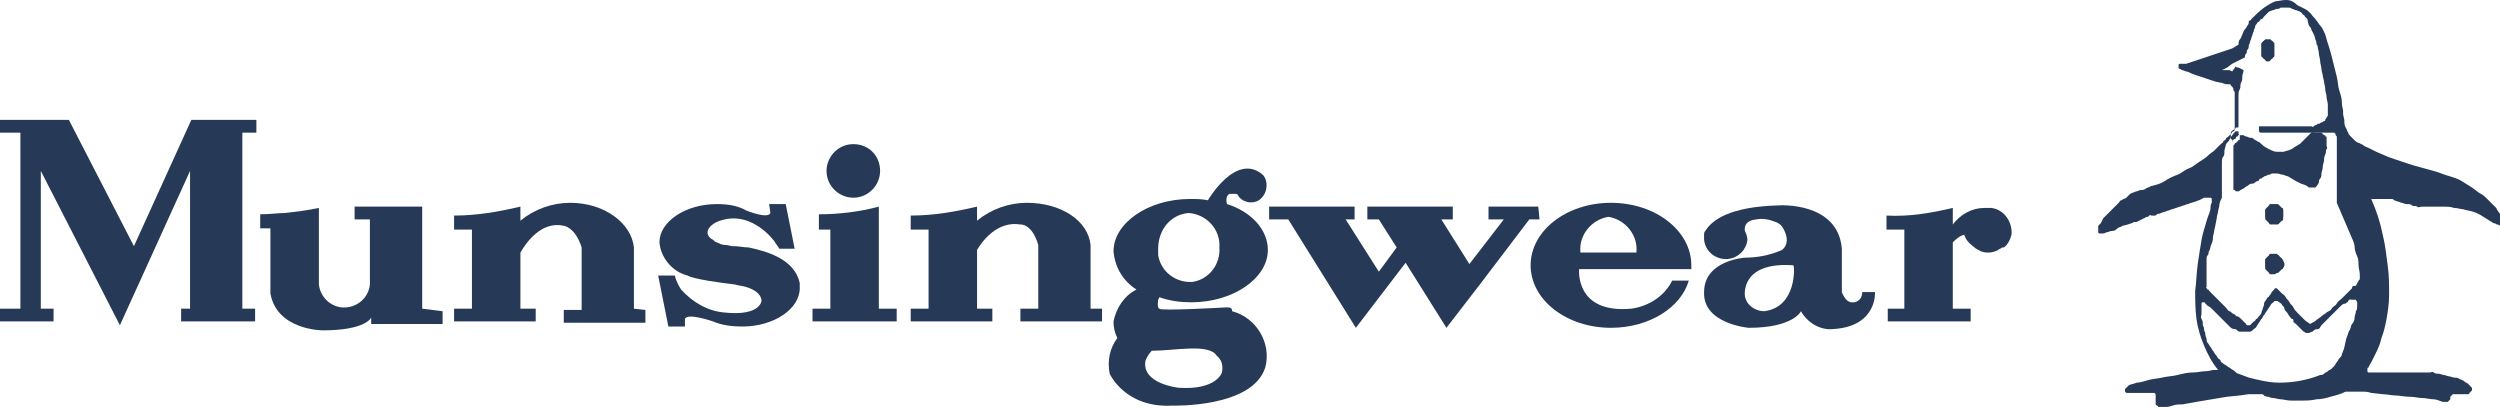
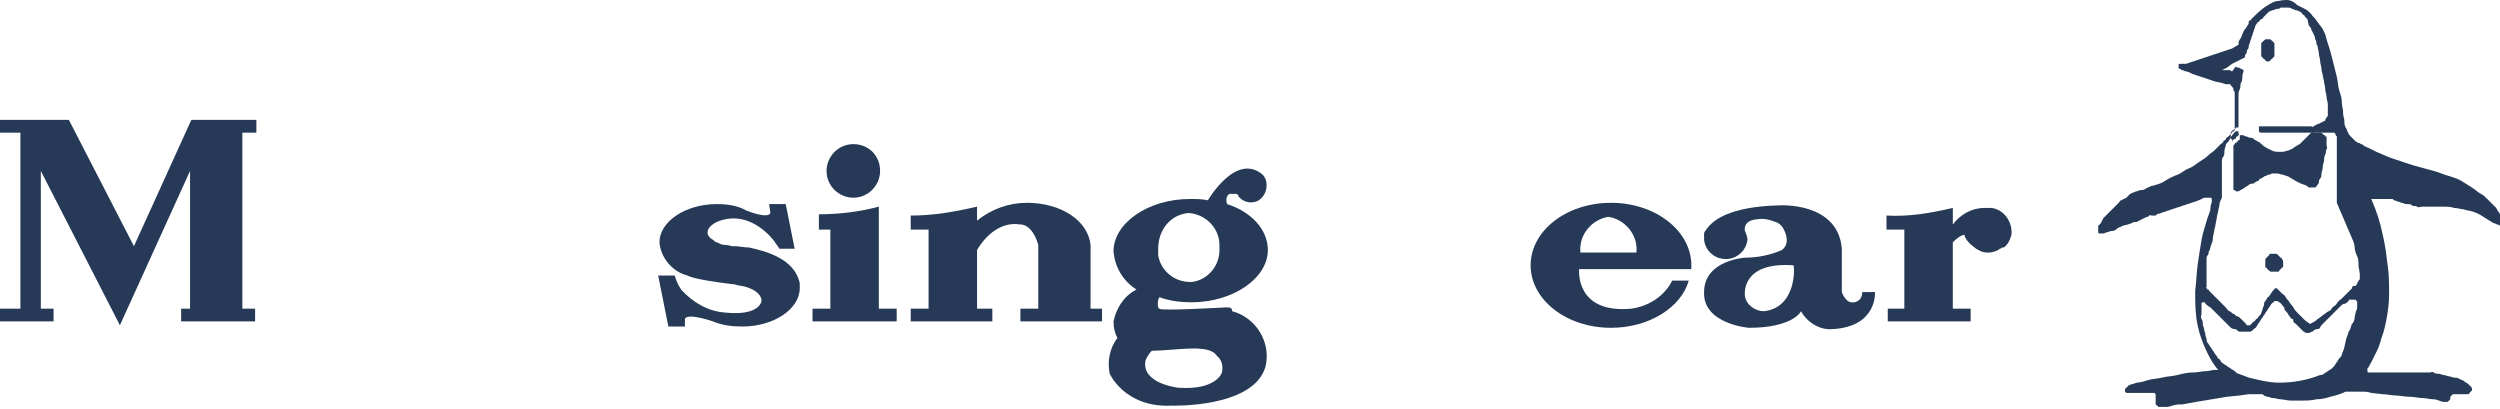
<svg xmlns="http://www.w3.org/2000/svg" xmlns:xlink="http://www.w3.org/1999/xlink" version="1.1" id="그룹_2" x="0px" y="0px" viewBox="0 0 196 32.1" style="enable-background:new 0 0 196 32.1;" xml:space="preserve">
  <style type="text/css">
	.st0{clip-path:url(#SVGID_00000117666243433689050860000011012600956570113980_);}
	.st1{fill:#263A58;}
</style>
  <g>
    <defs>
      <rect id="SVGID_1_" y="0" width="196" height="32.1" />
    </defs>
    <clipPath id="SVGID_00000046338415188157481160000015117315934128409532_">
      <use xlink:href="#SVGID_1_" style="overflow:visible;" />
    </clipPath>
    <g id="그룹_1" transform="translate(0 0)" style="clip-path:url(#SVGID_00000046338415188157481160000015117315934128409532_);">
      <path id="패스_1" class="st1" d="M69,13.4c0,1.1-0.9,2.1-2.1,2.1c-1.1,0-2.1-0.9-2.1-2.1c0-1.1,0.9-2.1,2.1-2.1    C68.1,11.3,69,12.2,69,13.4C69,13.4,69,13.4,69,13.4" />
-       <path id="패스_2" class="st1" d="M49.7,24.2c0,0,0-4.8,0-4.8v0c-0.2-1.9-2.3-3.5-5-3.5c-1.4,0-2.8,0.5-3.9,1.4v-1.1    c-1.7,0.4-3.4,0.7-5.2,0.7V18H37v6.2h-1.4v1H42v-1h-1.2v-4.4c0.4-0.7,1.6-2.5,3.4-2.1c0,0,0.9,0.1,1.4,1.7h0v4.9h-1.4v1h6.4v-1    L49.7,24.2z" />
      <path id="패스_3" class="st1" d="M68.9,24.2v-8c-1.5,0.4-3.1,0.6-4.7,0.6V18h0.9v6.2h-1.4v1h6.6v-1L68.9,24.2z" />
      <path id="패스_4" class="st1" d="M62.7,22.4L62.7,22.4c0,0,0-0.1,0-0.1c0,0,0-0.1,0-0.1c-0.4-1.9-2.6-2.5-4-2.8    c-0.4,0-0.8-0.1-1.1-0.1c-0.2,0-0.2,0-0.2,0l0,0c-0.4-0.1-0.6-0.1-0.6-0.1c-0.2,0-0.4-0.1-0.6-0.2c-0.1,0-0.2-0.1-0.3-0.2    c-0.2-0.1-0.3-0.2-0.4-0.4c-0.2-0.6,0.7-1,0.7-1c2.1-0.9,3.8,0.6,4.5,1.5c0.1,0.2,0.3,0.4,0.4,0.6h1.2L61.6,16l-1.3,0l0.1,0.7    c-0.2,0.5-1.9-0.2-1.9-0.2h0C57.8,16.1,57,16,56.2,16c-2.5,0-4.5,1.4-4.5,3c0.1,1.2,1,2.3,2.2,2.6h0c0,0,0.3,0.3,3.7,0.7    c0.3,0.1,0.6,0.1,0.9,0.2c1.3,0.4,1.2,1.1,1.2,1.1s-0.1,1.2-2.9,0.9c-1.3-0.1-2.5-0.8-3.4-1.8c-0.2-0.3-0.4-0.7-0.5-1.1h-1.3    l0.8,4l1.3,0L53.7,25c0.2-0.5,2.2,0.2,2.2,0.2h0c0.7,0.3,1.5,0.4,2.3,0.4c2.5,0,4.5-1.4,4.5-3C62.7,22.6,62.7,22.5,62.7,22.4" />
      <path id="패스_5" class="st1" d="M96.1,24.1c0,0-5.2,0.3-5.2,0.1c0,0-0.2,0-0.1-0.7l0.1-0.2c0.8,0.3,1.7,0.4,2.5,0.4    c3.3,0,6-1.9,6-4.1c0-1.6-1.3-3-3.2-3.6c0,0-0.2-0.6,0.2-0.8l0,0l0.1,0c0,0,0.1,0,0.1,0c0.1,0,0.2,0,0.3,0h0    c0.1,0,0.2,0.1,0.2,0.2c0.4,0.5,1.1,0.6,1.6,0.3c0.4-0.3,0.6-0.7,0.6-1.2c0-0.3-0.1-0.6-0.3-0.8c-2.1-1.8-4.3,2-4.3,2    c-0.5-0.1-0.9-0.1-1.4-0.1c-3.3,0-6,1.9-6,4.1c0.1,1.2,0.7,2.3,1.8,3c-1,0.5-1.6,1.5-1.8,2.5c0,0.5,0.1,0.9,0.3,1.3    c-0.6,0.8-0.8,1.8-0.6,2.8c0,0,1.2,2.7,4.9,2.5c0,0,6.3,0.2,7.3-3c0.5-1.9-0.7-3.9-2.6-4.4C96.6,24.1,96.4,24.1,96.1,24.1     M93.2,16.7c1.4,0.1,2.5,1.3,2.4,2.7c0.1,1.3-0.8,2.5-2.1,2.7c-1.3,0.1-2.5-0.8-2.7-2.1c0-0.2,0-0.3,0-0.5    C90.8,18,91.8,16.8,93.2,16.7 M95.8,29.2c0,0-0.4,1.4-3.4,1.2c0,0-2.9-0.3-2.6-2.1c0.1-0.3,0.3-0.6,0.5-0.8c1.8,0,4.5-0.6,5.1,0.4    C95.8,28.2,95.9,28.7,95.8,29.2" />
      <path id="패스_6" class="st1" d="M147,22.9h-1c0,0.4-0.2,0.7-0.6,0.8c0,0,0,0-0.1,0c-0.6,0.1-0.9-0.8-0.9-0.8v-3.4    c-0.3-3.7-4.9-3.4-4.9-3.4c-4,0.1-5.3,1.2-5.8,2c-0.1,0.1-0.1,0.2-0.1,0.3c0,0,0,0,0,0c0,0,0,0.1,0,0.1c0,0.1,0,0.2,0,0.3    c0.1,0.9,0.9,1.6,1.9,1.5c0.8-0.1,1.4-0.7,1.5-1.5c0-0.2-0.1-0.5-0.2-0.7c0,0-0.2-0.8,0.9-0.9c0.5-0.1,1,0,1.5,0.2    c0.3,0.1,0.5,0.3,0.6,0.5c0,0,0.7,1.1-0.1,1.7c-0.9,0.4-1.9,0.6-2.9,0.6c0,0-3.2,0.2-3.2,2.7c-0.1,2.5,3.5,2.8,3.5,2.8    c3.5,0,4.1-1.3,4.1-1.3c0.5,0.9,1.5,1.5,2.5,1.4C147.2,25.6,147,22.9,147,22.9 M138.3,24.4c-0.7,0-1.4-0.5-1.5-1.2l0,0    c0,0-0.4-2.7,3.8-2.4C140.7,20.8,140.9,24.1,138.3,24.4" />
      <path id="패스_7" class="st1" d="M15,9.4l-4.5,9.9L5.4,9.4H0v1h1.6v13.8H0v1h4.2v-1h-1V13.4l6.2,12.1l5.5-12.1v10.8h-0.7v1h5.8    v-1h-1l0-13.8h1.1v-1L15,9.4z" />
      <path id="패스_8" class="st1" d="M85.5,24.2c0,0,0-4.9,0-5v0c-0.2-1.9-2.3-3.3-5-3.3c-1.4,0-2.8,0.5-3.9,1.4v-1.1    c-1.7,0.4-3.4,0.7-5.2,0.7V18h1.4v6.2h-1.4v1h6.4v-1h-1.2v-4.6c0.4-0.7,1.6-2.3,3.4-2c0,0,0.9-0.1,1.4,1.6h0v5H80v1h6.4v-1    L85.5,24.2z" />
      <path id="패스_9" class="st1" d="M132.6,21.1v-0.3c0-2.7-2.8-4.9-6.3-4.9c-3.5,0-6.3,2.2-6.3,4.9s2.8,4.9,6.3,4.9    c3,0,5.5-1.6,6.1-3.7h-1.3c-0.6,1.2-1.8,2-3.2,2.2c-4.4,0.4-4.1-3-4.1-3.1H132.6z M126.1,17c1.3,0.2,2.3,1.4,2.2,2.7v0.1h-4.4    c0,0,0,0,0-0.1C123.8,18.4,124.8,17.2,126.1,17" />
-       <path id="패스_10" class="st1" d="M120.6,16.2h-3.9v1h1.2l-2.7,3.5l-2.2-3.5h0.9v-1h-6.7v1h0.9l1.4,2.2l-1.4,1.9l-2.6-4.1h0.7    v-1h-6.7v1h1.5l5.3,8.5l3.9-5.1l3.2,5.1l2.7-3.5l3.8-5h0.8L120.6,16.2L120.6,16.2z" />
      <path id="패스_11" class="st1" d="M157.7,18.4c0.1-1-0.6-2-1.6-2.1c-0.2,0-0.3,0-0.5,0l0,0c-1,0-1.9,0.5-2.5,1.3v-1.3    c-1.7,0.4-3.4,0.7-5.2,0.6V18h1.4v6.2H148v1h6.5v-1h-1.4v-5.2c0.2-0.2,0.5-0.5,0.9-0.6c0.1,0.4,0.4,0.7,0.8,1v0    c0.1,0.1,0.3,0.2,0.5,0.3l0,0h0c0.5,0.2,1.1,0.1,1.5-0.2c0.1,0,0.1-0.1,0.2-0.1c0,0,0,0,0.1,0l0,0    C157.4,19.2,157.6,18.8,157.7,18.4" />
-       <path id="패스_12" class="st1" d="M33.1,24.2V24c0,0,0-7.8,0-7.8h-5.3v1h1.2v5.1l0,0c-0.1,1.1-1.1,1.9-2.2,1.8    c-1-0.1-1.7-0.9-1.8-1.8h0l0-0.3v-5.7c-0.9,0.2-1.8,0.3-2.7,0.4c-0.5,0-1.1,0.1-1.9,0.1l0,0h0v1.1h0l0,0h0.8v5.1    c0.5,2.9,4.1,2.9,4.1,2.9c3.4,0,3.8-1,3.8-1v0.5h5.6v-1L33.1,24.2z" />
      <path id="패스_13" class="st1" d="M195.7,16.3C195.7,16.3,195.6,16.2,195.7,16.3c-0.1-0.1-0.2-0.2-0.3-0.3    c-0.1-0.1-0.2-0.2-0.4-0.4s-0.3-0.3-0.5-0.4s-0.4-0.3-0.7-0.5s-0.5-0.3-0.8-0.5c-0.3-0.2-0.7-0.3-1-0.4c-0.4-0.1-0.8-0.3-1.2-0.4    c-0.4-0.1-0.7-0.2-1.1-0.3c-0.4-0.1-0.7-0.2-1-0.3s-0.6-0.2-0.9-0.3s-0.6-0.2-0.8-0.3s-0.5-0.2-0.7-0.3s-0.4-0.2-0.6-0.3    s-0.3-0.1-0.4-0.2s-0.2-0.1-0.2-0.1s-0.1-0.1-0.2-0.1s-0.1-0.1-0.2-0.1c-0.1-0.1-0.1-0.1-0.2-0.2c-0.1-0.1-0.2-0.2-0.2-0.2    c-0.1-0.1-0.2-0.2-0.2-0.3c-0.1-0.1-0.1-0.3-0.2-0.4c-0.1-0.2-0.1-0.3-0.1-0.5c0-0.2-0.1-0.4-0.1-0.6c0,0,0-0.1,0-0.2    s-0.1-0.4-0.1-0.7s-0.1-0.6-0.2-0.9s-0.1-0.7-0.2-1.1s-0.2-0.8-0.3-1.2s-0.2-0.8-0.3-1.1c-0.1-0.3-0.2-0.6-0.3-1    c-0.1-0.2-0.2-0.5-0.4-0.7c-0.1-0.1-0.2-0.3-0.3-0.4c-0.1-0.2-0.3-0.3-0.4-0.5c-0.2-0.2-0.3-0.3-0.5-0.4c-0.2-0.1-0.4-0.2-0.6-0.3    C179.7,0,179.4,0,179.2,0c-0.3,0-0.6,0.1-0.8,0.1c-0.3,0.1-0.6,0.3-0.9,0.5c-0.4,0.3-0.7,0.6-1,0.9c0,0,0,0,0,0s0,0.1-0.1,0.1    s-0.1,0.1-0.1,0.2s-0.1,0.2-0.1,0.2s-0.1,0.2-0.2,0.3s-0.1,0.2-0.2,0.4s-0.1,0.3-0.2,0.4s-0.1,0.3-0.1,0.4L175,3.8L174.4,4    l-0.6,0.2l-0.6,0.2l-0.6,0.2l-0.6,0.2l-0.6,0.2L171.1,5l0,0l-0.1,0c0,0-0.1,0-0.1,0c0,0-0.1,0-0.1,0.1c0,0,0,0,0,0.1    c0,0,0,0.1,0,0.1c0,0,0,0.1,0.1,0.1c0.1,0,0.1,0.1,0.2,0.1c0.1,0,0.2,0.1,0.3,0.1s0.3,0.1,0.5,0.2l0.6,0.2l0.6,0.2l0.6,0.2    l0.5,0.1l0.3,0.1l0.1,0l0,0c0,0,0,0,0.1,0c0,0,0.1,0,0.1,0c0,0,0.1,0,0.1,0.1c0,0,0.1,0.1,0.1,0.1c0,0,0.1,0.1,0.1,0.2    c0,0.1,0,0.1,0.1,0.2c0,0.1,0,0.2,0,0.3c0,0.1,0,0.2,0,0.3s0,0.2,0,0.3c0,0.1,0,0.2,0,0.3s0,0.2,0,0.3s0,0.2,0,0.3s0,0.2,0,0.2    s0,0.1,0,0.1l0,0.1v0c0,0,0,0.1,0,0.1s0,0.1,0,0.1s0,0.1,0,0.2s0,0.1,0,0.2s0,0.1,0,0.1s0,0.1,0,0.1c0,0,0,0,0,0c0,0,0,0,0,0    l-0.1,0.1c-0.1,0-0.1,0.1-0.2,0.2l-0.2,0.2c-0.1,0.1-0.2,0.1-0.2,0.2s-0.2,0.1-0.2,0.2s-0.1,0.1-0.2,0.2s-0.1,0.1-0.1,0.1    l-0.1,0.1c-0.1,0.1-0.2,0.2-0.3,0.3s-0.3,0.2-0.5,0.4s-0.4,0.3-0.7,0.5s-0.5,0.4-0.8,0.5s-0.6,0.4-0.9,0.5s-0.7,0.3-1,0.5    s-0.7,0.3-1.1,0.4c-0.1,0.1-0.3,0.1-0.4,0.2s-0.3,0.1-0.4,0.1s-0.2,0.1-0.3,0.1s-0.2,0.1-0.3,0.1l-0.2,0.1l-0.1,0.1l-0.1,0.1l0,0    c0,0-0.1,0.1-0.1,0.1l-0.2,0.1c-0.1,0-0.1,0.1-0.2,0.1s-0.1,0.1-0.2,0.2s-0.1,0.1-0.2,0.2s-0.1,0.1-0.2,0.2s-0.1,0.1-0.2,0.2    s-0.1,0.1-0.2,0.2l-0.2,0.2c-0.1,0.1-0.1,0.1-0.2,0.2l-0.1,0.2l-0.1,0.2l-0.1,0.1l-0.1,0.1c0,0,0,0,0,0.1l0,0l0,0c0,0,0,0.1,0,0.1    c0,0,0,0.1,0,0.1c0,0,0,0.1,0,0.1c0,0,0,0.1,0,0.1c0,0,0,0.1,0.1,0.1c0,0,0.1,0,0.1,0c0.1,0,0.2,0,0.2,0c0.1,0,0.2-0.1,0.3-0.1    s0.2-0.1,0.4-0.1s0.3-0.1,0.4-0.2s0.3-0.1,0.4-0.2l0.4-0.1l0.3-0.1l0.2-0.1l0.1,0l0,0c0,0,0.1,0,0.1,0l0.2-0.1l0.2-0.1l0.2-0.1    l0.2-0.1c0.1,0,0.1,0,0.2-0.1s0.1,0,0.2,0s0.1,0,0.2,0s0.1,0,0.2-0.1s0.2,0,0.3-0.1l0.3-0.1c0.1,0,0.2-0.1,0.3-0.1    s0.2-0.1,0.3-0.1l0.3-0.1l0.3-0.1c0.1,0,0.2-0.1,0.3-0.1s0.2-0.1,0.3-0.1s0.2-0.1,0.3-0.1l0.3-0.1c0.1,0,0.2-0.1,0.3-0.1l0.2-0.1    l0.2-0.1l0.1,0l0,0c0,0,0,0,0.1,0c0,0,0.1,0,0.1,0c0,0,0.1,0,0.1,0c0,0,0.1,0,0.1,0c0,0,0.1,0,0.1,0.1c0,0,0,0.1,0,0.1    c0,0.1,0,0.1,0,0.2c0,0-0.1,0.1-0.1,0.4s-0.2,0.6-0.3,1s-0.3,0.9-0.4,1.5s-0.2,1.2-0.3,1.9c-0.1,0.7-0.1,1.4-0.2,2.1    c0,0.7,0,1.4,0.1,2.2c0.1,0.7,0.3,1.4,0.6,2.1c0.3,0.7,0.6,1.3,1.1,1.9l-0.3,0c-0.2,0-0.4,0.1-0.7,0.1s-0.6,0.1-1,0.1    s-0.8,0.1-1.2,0.2s-0.8,0.1-1.2,0.2s-0.8,0.1-1.1,0.2s-0.7,0.2-0.9,0.2c-0.2,0.1-0.4,0.1-0.6,0.2c0,0,0,0,0,0c0,0,0,0-0.1,0.1    s-0.1,0.1-0.1,0.1c0,0-0.1,0.1-0.1,0.1c0,0,0,0.1,0,0.1c0,0,0,0.1,0,0.1c0,0,0.1,0.1,0.1,0.1c0.1,0,0.2,0,0.3,0h0.3h0.3l0.3,0    l0.3,0l0.2,0l0.2,0h0.1h0h0l0,0c0,0,0,0,0.1,0c0,0,0,0,0.1,0c0,0,0,0,0.1,0.1c0,0,0,0.1,0,0.1c0,0,0,0.1,0,0.1c0,0.1,0,0.1,0,0.2    c0,0.1,0,0.1,0,0.2c0,0,0,0.1,0,0.1c0,0,0,0.1,0,0.1c0,0,0.1,0.1,0.1,0.1c0,0,0.1,0,0.1,0.1c0,0,0.1,0,0.2,0c0.1,0,0.1,0,0.2,0    c0.1,0,0.1,0,0.2,0c0.1,0,0.2,0,0.5-0.1s0.5-0.1,0.8-0.1l1.1-0.2l1.2-0.2l1.2-0.2l1-0.1l0.7-0.1l0.3,0h0h0.1h0.1c0,0,0.1,0,0.1,0    s0.1,0,0.2,0s0.1,0,0.2,0s0.1,0,0.2,0.1s0.1,0,0.2,0.1c0,0,0,0,0.1,0s0.2,0.1,0.4,0.1s0.4,0.1,0.6,0.1s0.5,0.1,0.8,0.1    s0.6,0,0.9,0s0.7,0,1.1-0.1c0.4,0,0.8-0.1,1.1-0.2c0.4-0.1,0.8-0.2,1.2-0.4l0,0c0,0,0,0,0,0c0,0,0,0,0.1,0c0,0,0.1,0,0.1,0    c0,0,0.1,0,0.1,0s0.1,0,0.2,0s0.1,0,0.2,0s0.1,0,0.2,0s0.2,0,0.4,0s0.4,0,0.7,0.1l0.9,0.1c0.3,0,0.7,0.1,1,0.1s0.7,0.1,1.1,0.1    s0.7,0.1,1,0.1s0.6,0.1,0.9,0.1c0.2,0,0.4,0.1,0.7,0.2h0h0c0,0,0,0,0.1,0l0.1,0c0,0,0.1,0,0.1,0c0,0,0.1,0,0.1,0c0,0,0,0,0.1-0.1    c0,0,0,0,0.1-0.1c0,0,0-0.1,0-0.1c0,0,0-0.1,0-0.1c0,0,0,0,0.1-0.1c0,0,0,0,0.1-0.1c0,0,0,0,0.1,0c0,0,0.1,0,0.1,0    c0,0,0.1,0,0.1,0c0,0,0.1,0,0.1,0l0.2,0l0.1,0l0.1,0l0.1,0h0.1h0.1l0,0c0,0,0.1,0,0.1,0c0,0,0.1,0,0.1-0.1c0,0,0.1-0.1,0.1-0.1    c0,0,0.1-0.1,0.1-0.1c0,0,0-0.1,0-0.1c0-0.1,0-0.1-0.1-0.2c-0.1-0.1-0.1-0.1-0.2-0.2c-0.1-0.1-0.2-0.1-0.3-0.2    c-0.1-0.1-0.2-0.1-0.4-0.2c-0.1-0.1-0.3-0.1-0.4-0.1s-0.3-0.1-0.4-0.1s-0.3-0.1-0.4-0.1s-0.3-0.1-0.4-0.1s-0.3,0-0.4-0.1    s-0.2,0-0.3,0l-0.4,0l-0.6,0l-0.7,0l-0.7,0l-0.7,0c-0.2,0-0.4,0-0.6,0s-0.3,0-0.5,0c-0.1,0-0.2,0-0.3,0h0c0,0,0,0-0.1,0    c0,0-0.1,0-0.1,0c0,0-0.1,0-0.1,0c0,0-0.1,0-0.1-0.1c0,0,0,0,0-0.1c0,0,0-0.1,0-0.1c0,0,0-0.1,0.1-0.1c0-0.1,0.1-0.2,0.2-0.4    s0.2-0.4,0.4-0.8c0.2-0.4,0.3-0.7,0.4-1.1c0.2-0.5,0.3-1,0.4-1.5c0.1-0.6,0.2-1.2,0.2-1.9c0-0.7,0-1.5-0.1-2.2    c-0.1-0.8-0.2-1.7-0.4-2.5c-0.2-1-0.5-1.9-0.9-2.8l0,0l0,0c0,0,0,0,0,0c0,0,0,0,0,0c0,0,0,0,0,0c0,0,0,0,0,0c0,0,0,0,0.1,0    c0,0,0.1,0,0.1,0c0,0,0.1,0,0.2,0l0.2,0l0.2,0c0.1,0,0.1,0,0.2,0s0.1,0,0.2,0s0.2,0,0.2,0c0.1,0,0.1,0,0.2,0c0.1,0,0.1,0,0.2,0.1    c0.1,0,0.2,0.1,0.3,0.1c0.1,0,0.2,0.1,0.3,0.1s0.2,0.1,0.4,0.1s0.3,0,0.4,0.1s0.3,0,0.4,0.1s0.2,0,0.4,0s0.2,0,0.3,0    c0.1,0,0.2,0,0.2,0c0.1,0,0.2,0,0.3,0s0.3,0,0.4,0s0.4,0,0.6,0s0.4,0,0.7,0.1c0.3,0,0.5,0.1,0.7,0.1c0.3,0.1,0.5,0.1,0.8,0.2    c0.3,0.1,0.5,0.2,0.8,0.4c0.3,0.2,0.5,0.3,0.8,0.5l0.1,0c0,0,0.1,0.1,0.2,0.1s0.2,0.1,0.2,0.1c0.1,0,0.2,0.1,0.2,0.1    c0.1,0,0.1,0,0.2,0c0.1,0,0.1-0.1,0.1-0.2c0-0.1,0-0.2-0.1-0.4C195.9,16.7,195.8,16.5,195.7,16.3 M183.7,27.5    c0,0.1-0.1,0.2-0.1,0.3s-0.1,0.2-0.2,0.3s-0.1,0.2-0.2,0.3s-0.1,0.2-0.2,0.3s-0.2,0.2-0.2,0.2c-0.1,0.1-0.2,0.1-0.3,0.2    c-0.1,0.1-0.2,0.1-0.3,0.2s-0.2,0.1-0.3,0.1c-1,0.4-2.1,0.6-3.2,0.6c-0.8,0-1.6-0.2-2.4-0.4c-0.3-0.1-0.5-0.2-0.8-0.3    c-0.1,0-0.2-0.1-0.3-0.2s-0.2-0.1-0.3-0.2s-0.2-0.1-0.3-0.2s-0.2-0.1-0.3-0.2s-0.2-0.1-0.2-0.2s-0.2-0.2-0.2-0.2s-0.1-0.2-0.2-0.3    s-0.1-0.2-0.2-0.3s-0.1-0.2-0.2-0.3s-0.1-0.2-0.2-0.3s-0.1-0.2-0.1-0.3s-0.1-0.2-0.1-0.4s-0.1-0.2-0.1-0.4s-0.1-0.2-0.1-0.4    s0-0.2-0.1-0.4s0-0.2,0-0.4c0,0,0-0.1,0-0.1s0-0.1,0-0.2s0-0.1,0-0.2c0-0.1,0-0.1,0-0.2c0,0,0-0.1,0-0.1c0,0,0-0.1,0.1-0.1    c0,0,0.1,0,0.1,0c0,0,0.1,0,0.1,0.1c0.1,0.1,0.2,0.2,0.4,0.3l0.3,0.3c0.1,0.1,0.2,0.2,0.3,0.3s0.2,0.2,0.3,0.3s0.2,0.2,0.3,0.3    s0.2,0.2,0.3,0.3s0.2,0.2,0.4,0.2s0.2,0.2,0.4,0.2l0.1,0l0.1,0c0,0,0,0,0.1,0s0,0,0.1,0c0,0,0,0,0.1,0c0,0,0,0,0.1,0    c0,0,0,0,0.1,0c0,0,0,0,0.1,0c0.1,0,0.2-0.1,0.3-0.2c0.1-0.1,0.2-0.1,0.2-0.2c0.1-0.1,0.1-0.2,0.2-0.3c0.1-0.1,0.1-0.2,0.2-0.3    s0.1-0.2,0.2-0.3s0.1-0.2,0.2-0.3s0.1-0.2,0.2-0.3c0.1-0.1,0.1-0.2,0.2-0.3c0.1-0.1,0.2-0.1,0.2-0.2c0.1,0,0.2,0,0.2,0    c0.1,0,0.2,0.1,0.2,0.1c0.1,0.1,0.2,0.1,0.2,0.2c0.1,0.1,0.2,0.2,0.2,0.3s0.1,0.2,0.2,0.3s0.1,0.2,0.2,0.3s0.1,0.2,0.2,0.2    s0.1,0.1,0.1,0.2s0.1,0.1,0.2,0.2s0.1,0.1,0.2,0.2c0.1,0.1,0.1,0.1,0.2,0.2c0.1,0.1,0.1,0.1,0.2,0.2c0.1,0,0.1,0.1,0.2,0.1    c0.1,0,0.2,0,0.2,0c0.1,0,0.2-0.1,0.3-0.1c0.1-0.1,0.2-0.2,0.4-0.2s0.2-0.2,0.3-0.3s0.2-0.2,0.3-0.3s0.2-0.2,0.3-0.3    s0.2-0.2,0.3-0.3s0.2-0.2,0.3-0.3s0.2-0.2,0.3-0.3s0.2-0.2,0.4-0.2l0.1-0.1c0,0,0.1,0,0.1-0.1s0.1,0,0.1-0.1s0.1,0,0.1,0    c0,0,0.1,0,0.1,0c0,0,0.1,0,0.1,0c0,0,0.1,0,0.1,0c0,0,0.1,0,0.1,0c0,0.1,0.1,0.1,0.1,0.2c0,0.1,0,0.2,0,0.3c0,0.1,0,0.3-0.1,0.4    c0,0.2-0.1,0.3-0.1,0.5s-0.1,0.4-0.2,0.5s-0.1,0.4-0.2,0.5s-0.1,0.3-0.2,0.5S183.8,27.4,183.7,27.5 M184.4,22.6    c-0.1,0.1-0.3,0.3-0.4,0.4s-0.3,0.3-0.4,0.4c-0.1,0.1-0.3,0.2-0.4,0.4s-0.3,0.2-0.4,0.4s-0.3,0.2-0.4,0.3s-0.3,0.2-0.4,0.3    s-0.3,0.2-0.4,0.3s-0.3,0.2-0.5,0.3c0,0,0,0,0,0l0,0c0,0,0,0,0,0c0,0,0,0,0,0l0,0l0,0l0,0l0,0c-0.1-0.1-0.3-0.2-0.4-0.3    c-0.1-0.1-0.2-0.2-0.3-0.3c-0.1-0.1-0.2-0.2-0.3-0.3s-0.2-0.2-0.3-0.4s-0.2-0.2-0.3-0.4s-0.2-0.2-0.3-0.4s-0.2-0.2-0.3-0.3    c-0.1-0.1-0.2-0.2-0.3-0.3c0,0-0.1-0.1-0.1-0.1c0,0-0.1,0-0.1,0c0,0-0.1,0-0.1,0.1c0,0-0.1,0.1-0.1,0.1c0,0-0.1,0.1-0.1,0.1    c0,0.1-0.1,0.1-0.1,0.2l-0.1,0.1c0,0,0,0.1-0.1,0.1c-0.1,0.1-0.1,0.2-0.2,0.3s-0.1,0.2-0.1,0.3s-0.1,0.2-0.1,0.3s-0.1,0.2-0.1,0.3    s-0.1,0.2-0.2,0.3s-0.1,0.2-0.2,0.2c-0.1,0.1-0.1,0.2-0.2,0.2c-0.1,0.1-0.1,0.1-0.2,0.2c0,0-0.1,0.1-0.1,0.1c0,0-0.1,0-0.1,0    c0,0-0.1,0-0.1,0c0,0-0.1,0-0.1-0.1c0,0-0.1-0.1-0.1-0.1s-0.1-0.1-0.1-0.1l-0.1-0.1c0,0-0.1-0.1-0.1-0.1c-0.1-0.1-0.2-0.2-0.3-0.2    s-0.2-0.2-0.3-0.2s-0.2-0.2-0.3-0.2s-0.2-0.2-0.3-0.3s-0.2-0.2-0.3-0.3s-0.2-0.2-0.3-0.3l-0.3-0.3l-0.3-0.3c0,0-0.1-0.1-0.1-0.1    s0-0.1-0.1-0.1s0-0.1-0.1-0.1s0-0.1,0-0.1s0-0.1,0-0.1s0-0.1,0-0.1c0,0,0-0.1,0-0.1c0,0,0-0.1,0-0.1c0-0.1,0-0.2,0-0.3    s0-0.2,0-0.3s0-0.2,0-0.3s0-0.2,0-0.3s0-0.2,0-0.3s0-0.2,0-0.3s0-0.2,0.1-0.3s0-0.2,0.1-0.3c0.1-0.2,0.1-0.4,0.2-0.6    s0.1-0.4,0.1-0.5s0.1-0.4,0.1-0.5s0.1-0.4,0.1-0.5l0.1-0.5c0-0.2,0.1-0.4,0.1-0.5s0.1-0.4,0.1-0.5c0-0.2,0.1-0.4,0.2-0.6l0-0.1    l0-0.1l0-0.1v-0.1l0-0.1l0-0.1l0-0.1l0-0.1c0-0.2,0-0.4,0-0.7s0-0.4,0-0.6s0-0.4,0-0.6s0-0.4,0.1-0.5s0.1-0.3,0.1-0.5    c0-0.1,0.1-0.3,0.1-0.4c0-0.1,0.1-0.2,0.2-0.3c0.1-0.1,0.1-0.2,0.2-0.3l0,0l0,0l0,0l0,0l0,0l0,0l0,0l0,0v0v0v0v0v0v0v0    c0-0.1,0-0.1,0-0.2c0-0.1,0-0.1,0-0.2c0,0,0-0.1,0.1-0.1c0,0,0-0.1,0.1-0.1c0,0,0.1-0.1,0.1-0.1c0,0,0.1,0,0.1-0.1    c0,0,0.1,0,0.1,0c0,0,0.1,0,0.1,0c0,0,0-0.1,0-0.1s0-0.1,0-0.1s0-0.1,0-0.1s0,0,0-0.1s0,0,0-0.1l0,0v0v0c0-0.2,0-0.3,0-0.5    c0-0.2,0-0.3,0-0.5s0-0.3,0-0.5s0-0.3,0-0.5c0-0.2,0-0.3,0.1-0.5s0-0.3,0.1-0.5s0.1-0.3,0.1-0.5s0.1-0.3,0.1-0.5v0v0v0v0    c0,0,0,0,0,0c0,0,0,0,0,0v0v0l-0.2-0.1l-0.2-0.1c-0.1,0-0.2,0-0.2-0.1L175,5.6l-0.2-0.1l-0.2,0l-0.1,0l-0.1,0c0,0-0.1,0-0.1,0    c0,0,0,0-0.1,0c0,0,0,0,0,0c0,0,0,0,0,0c0,0,0,0,0,0l0,0c0,0,0,0,0,0l0,0l0.2-0.1l0.2-0.1L175,5l0.2-0.1l0.2-0.1l0.2-0.1l0.2-0.1    l0.2-0.1c0-0.1,0-0.2,0.1-0.3s0-0.2,0.1-0.3s0.1-0.2,0.1-0.3s0.1-0.2,0.1-0.3s0.1-0.2,0.1-0.3s0.1-0.2,0.1-0.3s0.1-0.2,0.1-0.3    s0.1-0.2,0.1-0.3s0.1-0.2,0.1-0.2s0.1-0.2,0.2-0.2c0.1-0.1,0.1-0.2,0.2-0.2s0.1-0.1,0.2-0.2c0.1-0.1,0.1-0.1,0.2-0.2    c0.1-0.1,0.1-0.1,0.2-0.2c0.1,0,0.2-0.1,0.3-0.1c0.1,0,0.2-0.1,0.3-0.1c0.1,0,0.2,0,0.3-0.1c0.1,0,0.2,0,0.3,0c0.1,0,0.2,0,0.3,0    c0.1,0,0.2,0,0.3,0.1c0.1,0,0.2,0.1,0.3,0.1c0.1,0,0.2,0.1,0.3,0.1c0.1,0.1,0.2,0.1,0.2,0.2c0.1,0.1,0.2,0.1,0.2,0.2    c0.1,0.1,0.1,0.1,0.2,0.2C181,2,181,2,181.1,2.1s0.1,0.2,0.1,0.2s0.1,0.2,0.1,0.2s0.1,0.2,0.1,0.2s0.1,0.2,0.1,0.3    s0.1,0.2,0.1,0.3s0,0.2,0.1,0.3c0,0.2,0.1,0.4,0.1,0.6c0,0.2,0.1,0.4,0.1,0.6s0.1,0.4,0.1,0.6s0.1,0.4,0.1,0.5s0.1,0.4,0.1,0.5    s0.1,0.4,0.1,0.6s0.1,0.4,0.1,0.6s0.1,0.4,0.1,0.6c0,0,0,0.1,0,0.1s0,0,0,0.1s0,0,0,0.1s0,0,0,0.1s0,0,0,0.1s0,0,0,0.1s0,0,0,0.1    s0,0,0,0.1c0,0.1,0,0.1-0.1,0.2c0,0.1-0.1,0.1-0.1,0.2c0,0.1-0.1,0.1-0.1,0.1c-0.1,0-0.1,0.1-0.2,0.1c-0.1,0-0.1,0.1-0.2,0.1    c-0.1,0-0.1,0-0.2,0.1c-0.1,0-0.1,0-0.2,0.1s-0.1,0-0.2,0c-0.1,0-0.2,0-0.3,0s-0.2,0-0.3,0s-0.2,0-0.3,0s-0.2,0-0.3,0    s-0.2,0-0.3,0s-0.2,0-0.3,0s-0.2,0-0.3,0s-0.2,0-0.3,0c-0.1,0-0.1,0-0.2,0l-0.2,0l-0.2,0l-0.2,0c-0.1,0-0.1,0-0.2,0s-0.1,0-0.2,0    s-0.1,0-0.2,0c-0.1,0-0.1,0-0.2,0c0,0,0,0-0.1,0c0,0,0,0,0,0c0,0,0,0,0,0.1c0,0,0,0,0,0.1c0,0,0,0,0,0.1c0,0,0,0,0,0.1    c0,0,0,0,0.1,0.1c0,0,0,0,0.1,0l0.1,0c0,0,0,0,0.1,0s0,0,0.1,0l0.1,0l0.1,0l0.1,0l0.1,0l0.1,0c0,0,0.1,0,0.1,0l0.1,0l0.1,0l0.1,0    c0,0,0.1,0,0.1,0s0.1,0,0.1,0s0.1,0,0.1,0c0,0,0.1,0,0.1,0c0,0,0.1,0,0.1,0c0,0,0.1,0,0.1,0s0.1,0,0.1,0l0.1,0l0.1,0    c0,0,0.1,0,0.1,0s0.1,0,0.1,0c0,0,0.1,0,0.1,0h0.5h0.3l0.3,0l0.3,0c0.1,0,0.2,0,0.3,0l0,0l0,0l0,0l0,0l0,0l0,0l0,0l0,0    c0,0,0.1,0,0.1,0c0,0,0.1,0,0.1,0c0,0,0.1,0,0.1,0c0,0,0.1,0,0.1,0c0,0,0.1,0,0.1,0c0,0,0,0,0.1,0c0,0,0,0,0.1,0c0,0,0,0,0.1,0    c0,0,0.1,0,0.1,0l0.1,0l0.1,0l0.1,0l0.1,0l0.1,0c0,0,0,0,0.1,0c0,0,0,0,0,0c0,0,0.1,0,0.1,0c0,0,0.1,0.1,0.1,0.1    c0,0.1,0,0.1,0.1,0.2c0,0.1,0,0.2,0,0.3s0,0.2,0,0.3s0,0.2,0,0.3s0,0.1,0,0.2v0.1c0,0.1,0,0.3,0,0.4s0,0.3,0,0.4s0,0.3,0,0.4    s0,0.3,0,0.4s0,0.3,0,0.4s0,0.3,0,0.4s0,0.3,0,0.4s0,0.3,0,0.4v0.1c0,0,0,0.1,0,0.1s0,0.1,0,0.1s0,0.1,0,0.1s0,0.1,0,0.1    s0,0.1,0,0.1s0,0.1,0,0.1c0,0,0,0.1,0,0.1c0.1,0.2,0.2,0.5,0.3,0.7c0.1,0.2,0.2,0.5,0.3,0.7c0.1,0.2,0.2,0.5,0.3,0.7    s0.2,0.5,0.3,0.7c0.1,0.2,0.2,0.5,0.2,0.7s0.1,0.5,0.2,0.7s0.1,0.5,0.1,0.7s0.1,0.5,0.1,0.7v0c0,0,0,0,0,0.1s0,0.1,0,0.1    c0,0,0,0.1,0,0.1c0,0.1,0,0.1-0.1,0.2c0,0.1-0.1,0.1-0.1,0.2c0,0.1-0.1,0.1-0.1,0.2C184.4,22.4,184.4,22.5,184.4,22.6" />
-       <path id="패스_14" class="st1" d="M178.3,21.5c-0.1,0-0.1,0-0.2,0c-0.1,0-0.1,0-0.1,0c0,0-0.1,0-0.1-0.1c0,0-0.1-0.1-0.1-0.1    c0,0-0.1-0.1-0.1-0.1c0,0-0.1-0.1-0.1-0.1c0,0,0-0.1,0-0.1c0-0.1,0-0.1,0-0.2c0-0.1,0-0.1,0-0.2c0-0.1,0-0.1,0-0.2    c0,0,0-0.1,0.1-0.1c0,0,0.1-0.1,0.1-0.1c0,0,0.1-0.1,0.1-0.1c0,0,0.1-0.1,0.1-0.1c0,0,0.1,0,0.1,0c0.1,0,0.1,0,0.2,0    c0.1,0,0.1,0,0.2,0c0.1,0,0.1,0,0.1,0c0,0,0.1,0,0.1,0.1c0,0,0.1,0.1,0.1,0.1c0,0,0.1,0.1,0.1,0.1c0,0,0.1,0.1,0.1,0.1    c0,0.1,0.1,0.2,0.1,0.3c0,0.1,0,0.2-0.1,0.3c0,0,0,0.1-0.1,0.1c0,0-0.1,0.1-0.1,0.1c0,0-0.1,0.1-0.1,0.1c0,0-0.1,0.1-0.1,0.1    c0,0-0.1,0-0.1,0C178.4,21.5,178.3,21.5,178.3,21.5 M178.3,17.6c-0.1,0-0.1,0-0.2,0c-0.1,0-0.1,0-0.1,0c0,0-0.1,0-0.1-0.1    c0,0-0.1-0.1-0.1-0.1c0,0-0.1-0.1-0.1-0.1c0,0-0.1-0.1-0.1-0.1c0,0,0-0.1,0-0.2c0-0.1,0-0.1,0-0.2c0-0.1,0-0.1,0-0.2    c0-0.1,0-0.1,0-0.1c0,0,0-0.1,0.1-0.1c0,0,0.1-0.1,0.1-0.1c0,0,0.1-0.1,0.1-0.1c0,0,0.1-0.1,0.1-0.1c0,0,0.1,0,0.1,0    c0.1,0,0.1,0,0.2,0c0.1,0,0.1,0,0.2,0c0.1,0,0.1,0,0.1,0c0,0,0.1,0,0.1,0.1c0,0,0.1,0.1,0.1,0.1c0,0,0.1,0.1,0.1,0.1    c0,0,0.1,0.1,0.1,0.1c0,0,0,0.1,0,0.1c0,0.1,0,0.1,0,0.2c0,0.1,0,0.1,0,0.2c0,0.1,0,0.1,0,0.2c0,0,0,0.1-0.1,0.1    c0,0-0.1,0.1-0.1,0.1c0,0-0.1,0.1-0.1,0.1c0,0-0.1,0.1-0.1,0.1c0,0-0.1,0-0.1,0C178.4,17.6,178.3,17.6,178.3,17.6" />
      <path id="패스_15" class="st1" d="M177.8,3.1c0,0,0.1,0,0.1,0c0,0,0.1,0,0.1,0c0,0,0.1,0.1,0.1,0.1c0,0,0.1,0.1,0.1,0.1    c0,0,0,0.1,0.1,0.1c0,0,0,0.1,0,0.1c0,0.1,0,0.1,0,0.2c0,0.1,0,0.1,0,0.2c0,0.1,0,0.1,0,0.2c0,0.1,0,0.1,0,0.2c0,0,0,0.1,0,0.1    c0,0,0,0.1-0.1,0.1c0,0,0,0.1-0.1,0.1c0,0-0.1,0.1-0.1,0.1c0,0-0.1,0-0.1,0.1c-0.1,0-0.1,0-0.2,0c0,0-0.1,0-0.1-0.1    c0,0-0.1-0.1-0.1-0.1c0,0-0.1-0.1-0.1-0.1c0,0,0-0.1-0.1-0.1c0,0,0-0.1,0-0.1c0-0.1,0-0.1,0-0.2c0-0.1,0-0.1,0-0.2    c0-0.1,0-0.1,0-0.2c0-0.1,0-0.1,0-0.2c0-0.1,0-0.1,0-0.1c0,0,0-0.1,0.1-0.1c0,0,0-0.1,0.1-0.1c0,0,0.1-0.1,0.1-0.1    c0,0,0.1,0,0.1,0C177.7,3.1,177.7,3.1,177.8,3.1" />
      <path id="패스_16" class="st1" d="M181.3,10.3L181.3,10.3L181.3,10.3L181.3,10.3L181.3,10.3l-0.1,0.1l0,0l0,0l0,0l0.1,0l0.1,0    l0.1,0l0.1,0l0.1,0l0.1,0l0.1,0l0.1,0c0,0,0,0-0.1,0c0,0,0,0-0.1,0c0,0,0,0-0.1,0c0,0-0.1,0-0.1,0c0,0-0.1,0-0.1,0    c0,0-0.1,0-0.1,0C181.5,10.3,181.5,10.3,181.3,10.3C181.4,10.3,181.4,10.3,181.3,10.3" />
      <path id="패스_17" class="st1" d="M175,11L175,11L175,11L175,11L175,11L175,11v0.1v0C175,11.1,175.1,11.1,175,11    c0.1,0,0.1-0.1,0.2-0.1s0.1-0.1,0.1-0.1s0-0.1,0.1-0.1s0-0.1,0.1-0.1s0-0.1,0-0.1s0-0.1,0-0.1c0,0,0-0.1,0-0.1c0,0-0.1,0-0.1,0    c0,0-0.1,0-0.1,0c0,0-0.1,0-0.1,0.1c0,0-0.1,0-0.1,0.1c0,0-0.1,0.1-0.1,0.1c0,0,0,0.1-0.1,0.1c0,0.1,0,0.1,0,0.2    C175,10.9,175,11,175,11" />
      <path id="패스_18" class="st1" d="M176,14.7c0.1-0.1,0.2-0.1,0.3-0.2s0.2-0.1,0.3-0.1s0.2-0.1,0.2-0.1s0.1-0.1,0.2-0.1    s0.1-0.1,0.1-0.1l0.1-0.1l0.1,0l0,0c0,0,0,0,0,0c0,0,0.1-0.1,0.1-0.1c0.1,0,0.1-0.1,0.2-0.1c0.1,0,0.2-0.1,0.2-0.1    c0.1,0,0.2,0,0.3-0.1c0.1,0,0.3,0,0.4,0c0.2,0,0.3,0.1,0.5,0.1c0.2,0.1,0.4,0.1,0.5,0.2l0.5,0.3l0.4,0.2l0.3,0.1    c0.1,0,0.1,0.1,0.2,0.1l0.1,0.1l0.1,0l0,0l0,0l0,0c0,0,0,0,0.1,0c0,0,0.1,0,0.1,0c0,0,0.1,0,0.1,0c0,0,0.1,0,0.1,0    c0,0,0.1,0,0.1-0.1c0,0,0.1-0.1,0.1-0.1c0-0.1,0.1-0.1,0.1-0.2c0-0.1,0-0.2,0.1-0.3s0.1-0.3,0.1-0.4s0.1-0.3,0.1-0.5    s0.1-0.4,0.1-0.5s0-0.3,0.1-0.5s0-0.3,0.1-0.4s0-0.2,0-0.3c0-0.1,0-0.1,0-0.2l0-0.1c0,0,0-0.1,0-0.1s0-0.1,0-0.1s0-0.1,0-0.1    c0-0.1,0-0.1-0.1-0.1c0-0.1,0-0.1-0.1-0.1c0,0-0.1-0.1-0.1-0.1c0,0-0.1-0.1-0.1-0.1l-0.1,0l-0.1,0l-0.1,0l-0.1,0l-0.1,0l-0.1,0    l-0.1,0l-0.1,0l-0.1,0.1l-0.1,0.1l-0.1,0.1l-0.1,0.1l-0.1,0.1l-0.1,0.1l-0.1,0.1l-0.1,0.1c0,0,0,0-0.1,0.1c-0.1,0-0.1,0.1-0.2,0.1    c-0.1,0.1-0.2,0.1-0.3,0.2c-0.1,0.1-0.2,0.1-0.4,0.2c-0.1,0-0.3,0.1-0.4,0.1c-0.2,0-0.3,0-0.5,0c-0.2,0-0.4-0.1-0.6-0.2    c-0.2-0.1-0.4-0.2-0.6-0.4c-0.1-0.1-0.2-0.2-0.3-0.2c-0.1-0.1-0.2-0.1-0.3-0.2s-0.2-0.1-0.3-0.1s-0.2-0.1-0.3-0.1    s-0.2-0.1-0.2-0.1s-0.1,0-0.2,0l-0.1,0l0,0h0h0h0c0,0,0,0,0,0c0,0,0,0,0,0l0,0c0,0,0,0.1,0,0.1l0,0.1c0,0,0,0.1,0,0.1    s0,0.1-0.1,0.1s0,0.1-0.1,0.1s0,0.1-0.1,0.1s-0.1,0.1-0.1,0.1s-0.1,0.1-0.1,0.1c0,0.1,0,0.2,0,0.4s0,0.3,0,0.5s0,0.3,0,0.5    s0,0.3,0,0.5s0,0.3,0,0.4s0,0.3,0,0.4s0,0.2,0,0.2l0,0.1c0,0,0,0,0,0c0,0,0,0.1,0,0.1c0,0,0,0.1,0,0.1c0,0.1,0,0.1,0,0.2    c0,0.1,0,0.1,0.1,0.1c0,0,0.1,0.1,0.1,0.1c0.1,0,0.1,0,0.2,0C175.8,14.8,175.9,14.8,176,14.7" />
      <path id="패스_19" class="st1" d="M177.8,4.8c0,0,0.1,0,0.1,0c0,0,0.1,0,0.1-0.1c0,0,0.1-0.1,0.1-0.1c0,0,0.1-0.1,0.1-0.1    c0,0,0-0.1,0.1-0.1c0,0,0-0.1,0-0.1c0-0.1,0-0.1,0-0.2c0-0.1,0-0.1,0-0.2c0-0.1,0-0.1,0-0.2c0-0.1,0-0.1,0-0.2c0-0.1,0-0.1,0-0.1    c0,0,0-0.1-0.1-0.1c0,0,0-0.1-0.1-0.1c0,0-0.1-0.1-0.1-0.1c0,0-0.1,0-0.1,0c-0.1,0-0.1,0-0.2,0c0,0-0.1,0-0.1,0    c0,0-0.1,0.1-0.1,0.1c0,0-0.1,0.1-0.1,0.1c0,0,0,0.1-0.1,0.1c0,0,0,0.1,0,0.1c0,0.1,0,0.1,0,0.2c0,0.1,0,0.1,0,0.2    c0,0.1,0,0.1,0,0.2c0,0.1,0,0.1,0,0.2c0,0.1,0,0.1,0,0.1c0,0,0,0.1,0.1,0.1c0,0,0,0.1,0.1,0.1c0,0,0.1,0.1,0.1,0.1    c0,0,0.1,0,0.1,0.1C177.7,4.8,177.7,4.8,177.8,4.8" />
      <path id="패스_20" class="st1" d="M178.3,19.9c-0.1,0-0.1,0-0.2,0c-0.1,0-0.1,0-0.1,0c0,0-0.1,0-0.1,0.1c0,0-0.1,0.1-0.1,0.1    c0,0-0.1,0.1-0.1,0.1c0,0-0.1,0.1-0.1,0.1c0,0,0,0.1,0,0.1c0,0.1,0,0.1,0,0.2c0,0.1,0,0.1,0,0.2c0,0.1,0,0.1,0,0.1    c0,0,0,0.1,0.1,0.1c0.1,0.1,0.1,0.2,0.2,0.2c0,0,0.1,0.1,0.1,0.1c0,0,0.1,0,0.1,0c0.1,0,0.1,0,0.2,0c0.1,0,0.1,0,0.2,0    c0.1,0,0.1,0,0.1,0c0,0,0.1,0,0.1-0.1c0,0,0.1-0.1,0.1-0.1c0,0,0.1-0.1,0.1-0.1c0,0,0.1-0.1,0.1-0.1c0,0,0-0.1,0-0.1    c0-0.1,0-0.1,0-0.2c0-0.1,0-0.2-0.1-0.3c0,0,0-0.1-0.1-0.1c0,0-0.1-0.1-0.1-0.1c0,0-0.1-0.1-0.1-0.1c0,0-0.1-0.1-0.1-0.1    c0,0-0.1,0-0.1,0C178.4,19.9,178.3,19.9,178.3,19.9" />
-       <path id="패스_21" class="st1" d="M178.3,16c-0.1,0-0.1,0-0.2,0c-0.1,0-0.1,0-0.1,0c0,0-0.1,0-0.1,0.1c0,0-0.1,0.1-0.1,0.1    c0,0-0.1,0.1-0.1,0.1c0,0-0.1,0.1-0.1,0.1c0,0,0,0.1,0,0.1c0,0.1,0,0.1,0,0.2c0,0.1,0,0.1,0,0.2c0,0.1,0,0.1,0,0.1    c0,0,0,0.1,0.1,0.1c0.1,0.1,0.1,0.2,0.2,0.2c0,0,0.1,0.1,0.1,0.1c0,0,0.1,0,0.1,0c0.1,0,0.1,0,0.2,0c0.1,0,0.1,0,0.2,0    c0.1,0,0.1,0,0.1,0c0,0,0.1,0,0.1-0.1c0,0,0.1-0.1,0.1-0.1c0,0,0.1-0.1,0.1-0.1c0,0,0.1-0.1,0.1-0.1c0,0,0-0.1,0-0.1    c0-0.1,0-0.1,0-0.2c0-0.1,0-0.1,0-0.2c0-0.1,0-0.1,0-0.1c0,0,0-0.1-0.1-0.1c0,0-0.1-0.1-0.1-0.1c0,0-0.1-0.1-0.1-0.1    c0,0-0.1-0.1-0.1-0.1c0,0-0.1,0-0.1,0C178.4,16,178.3,16,178.3,16" />
    </g>
  </g>
</svg>